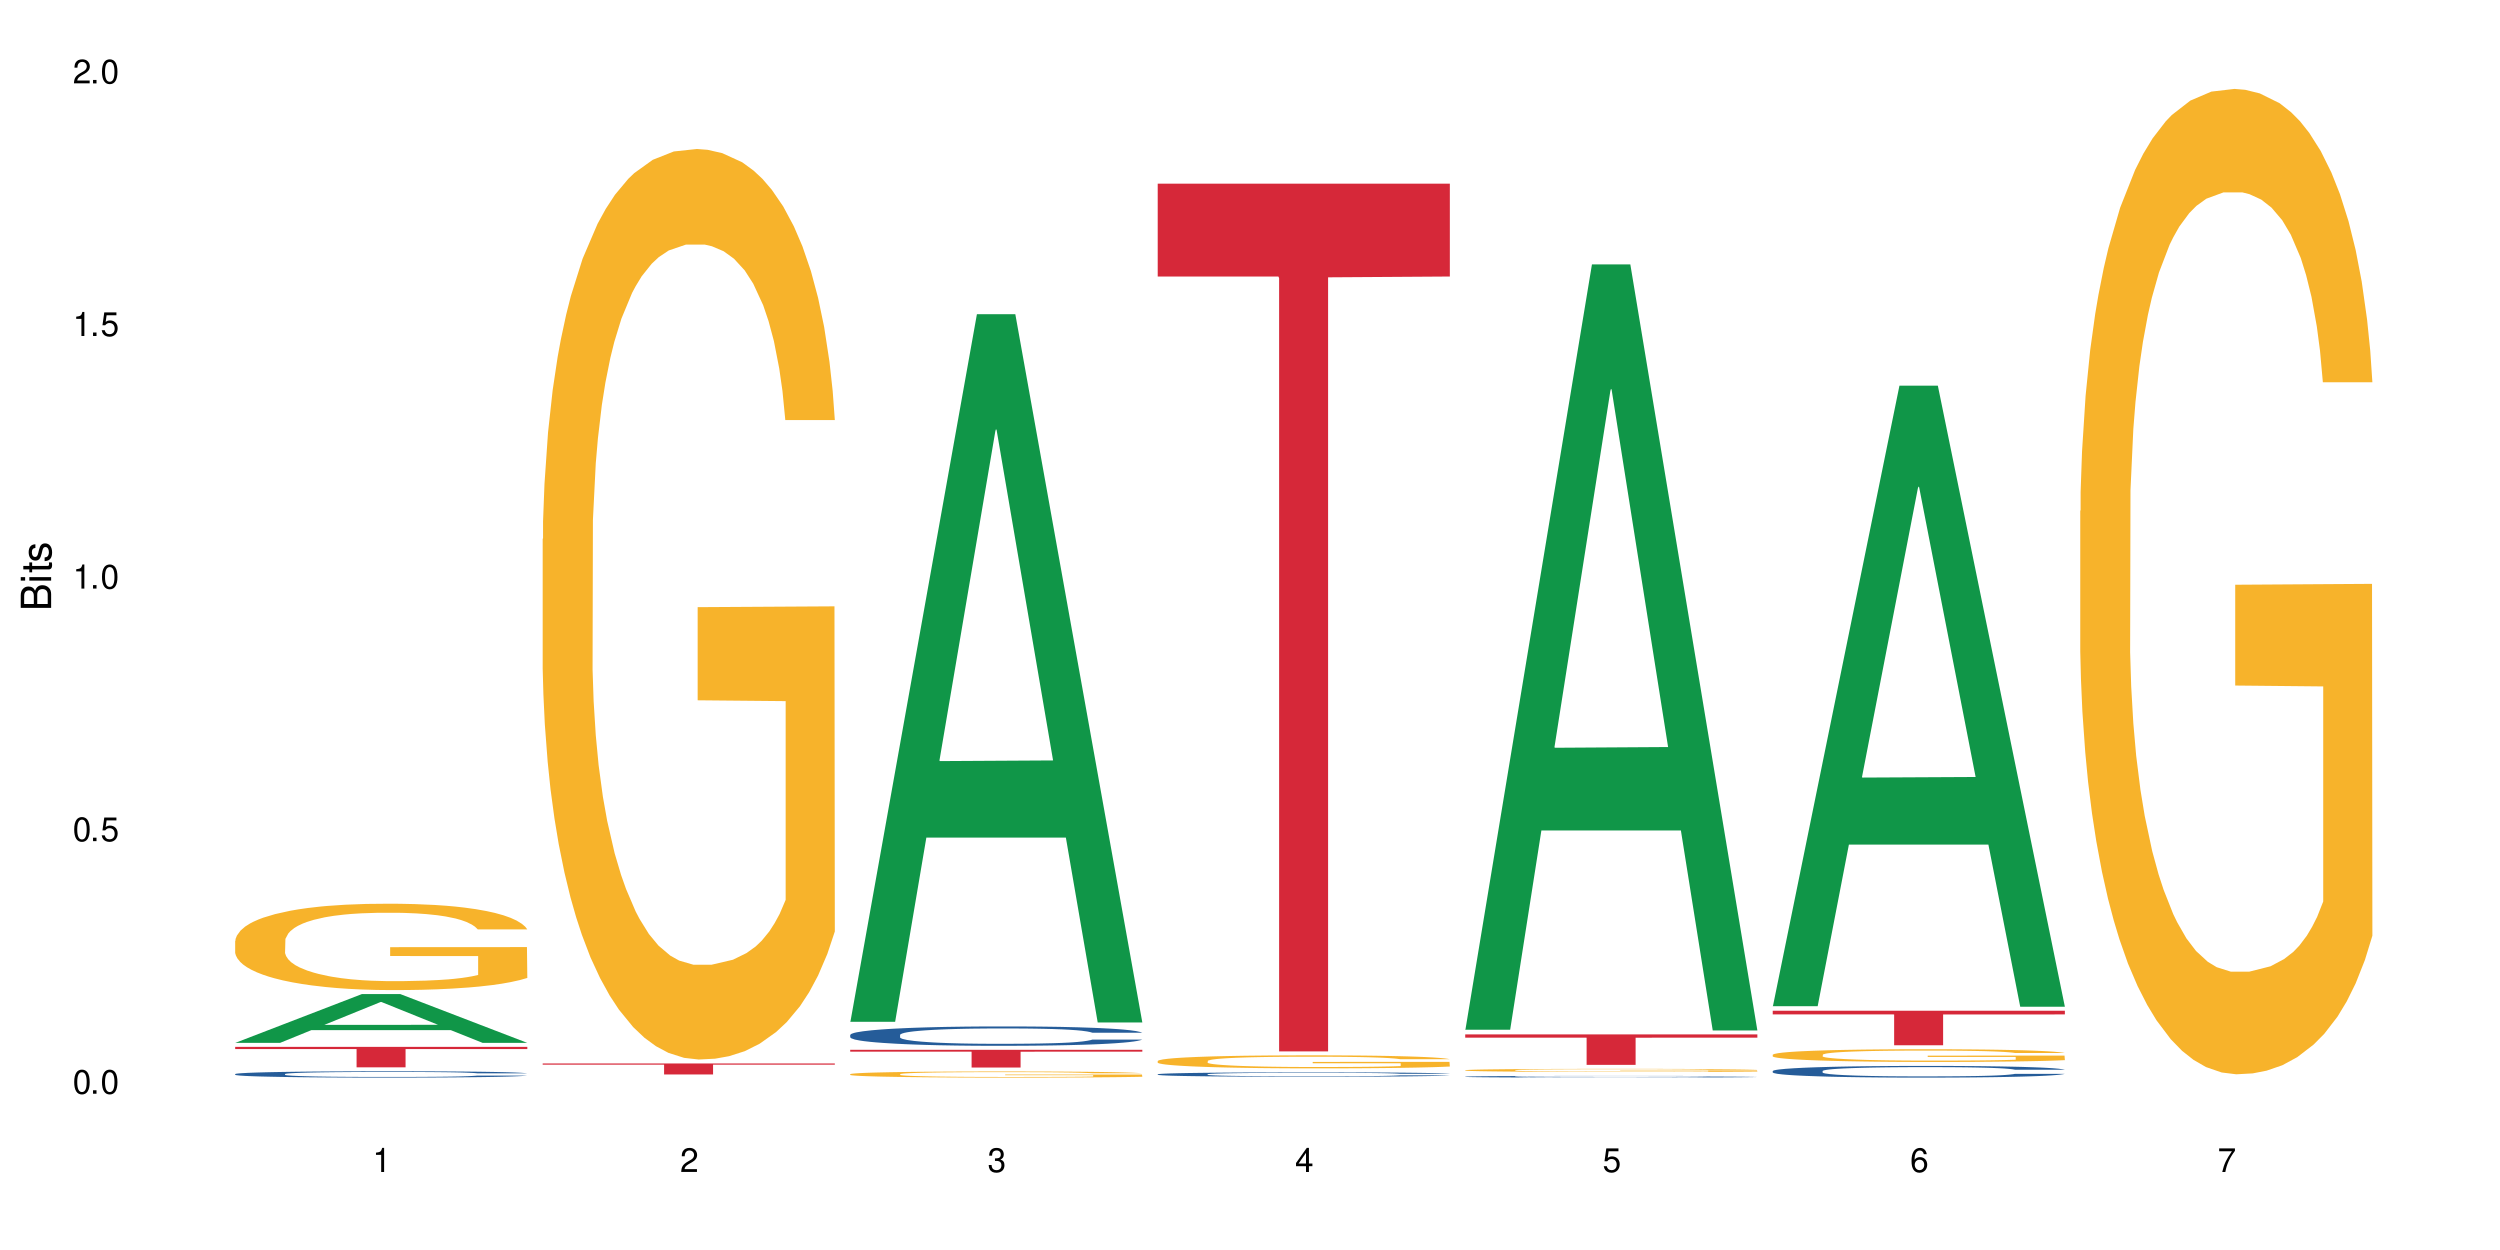
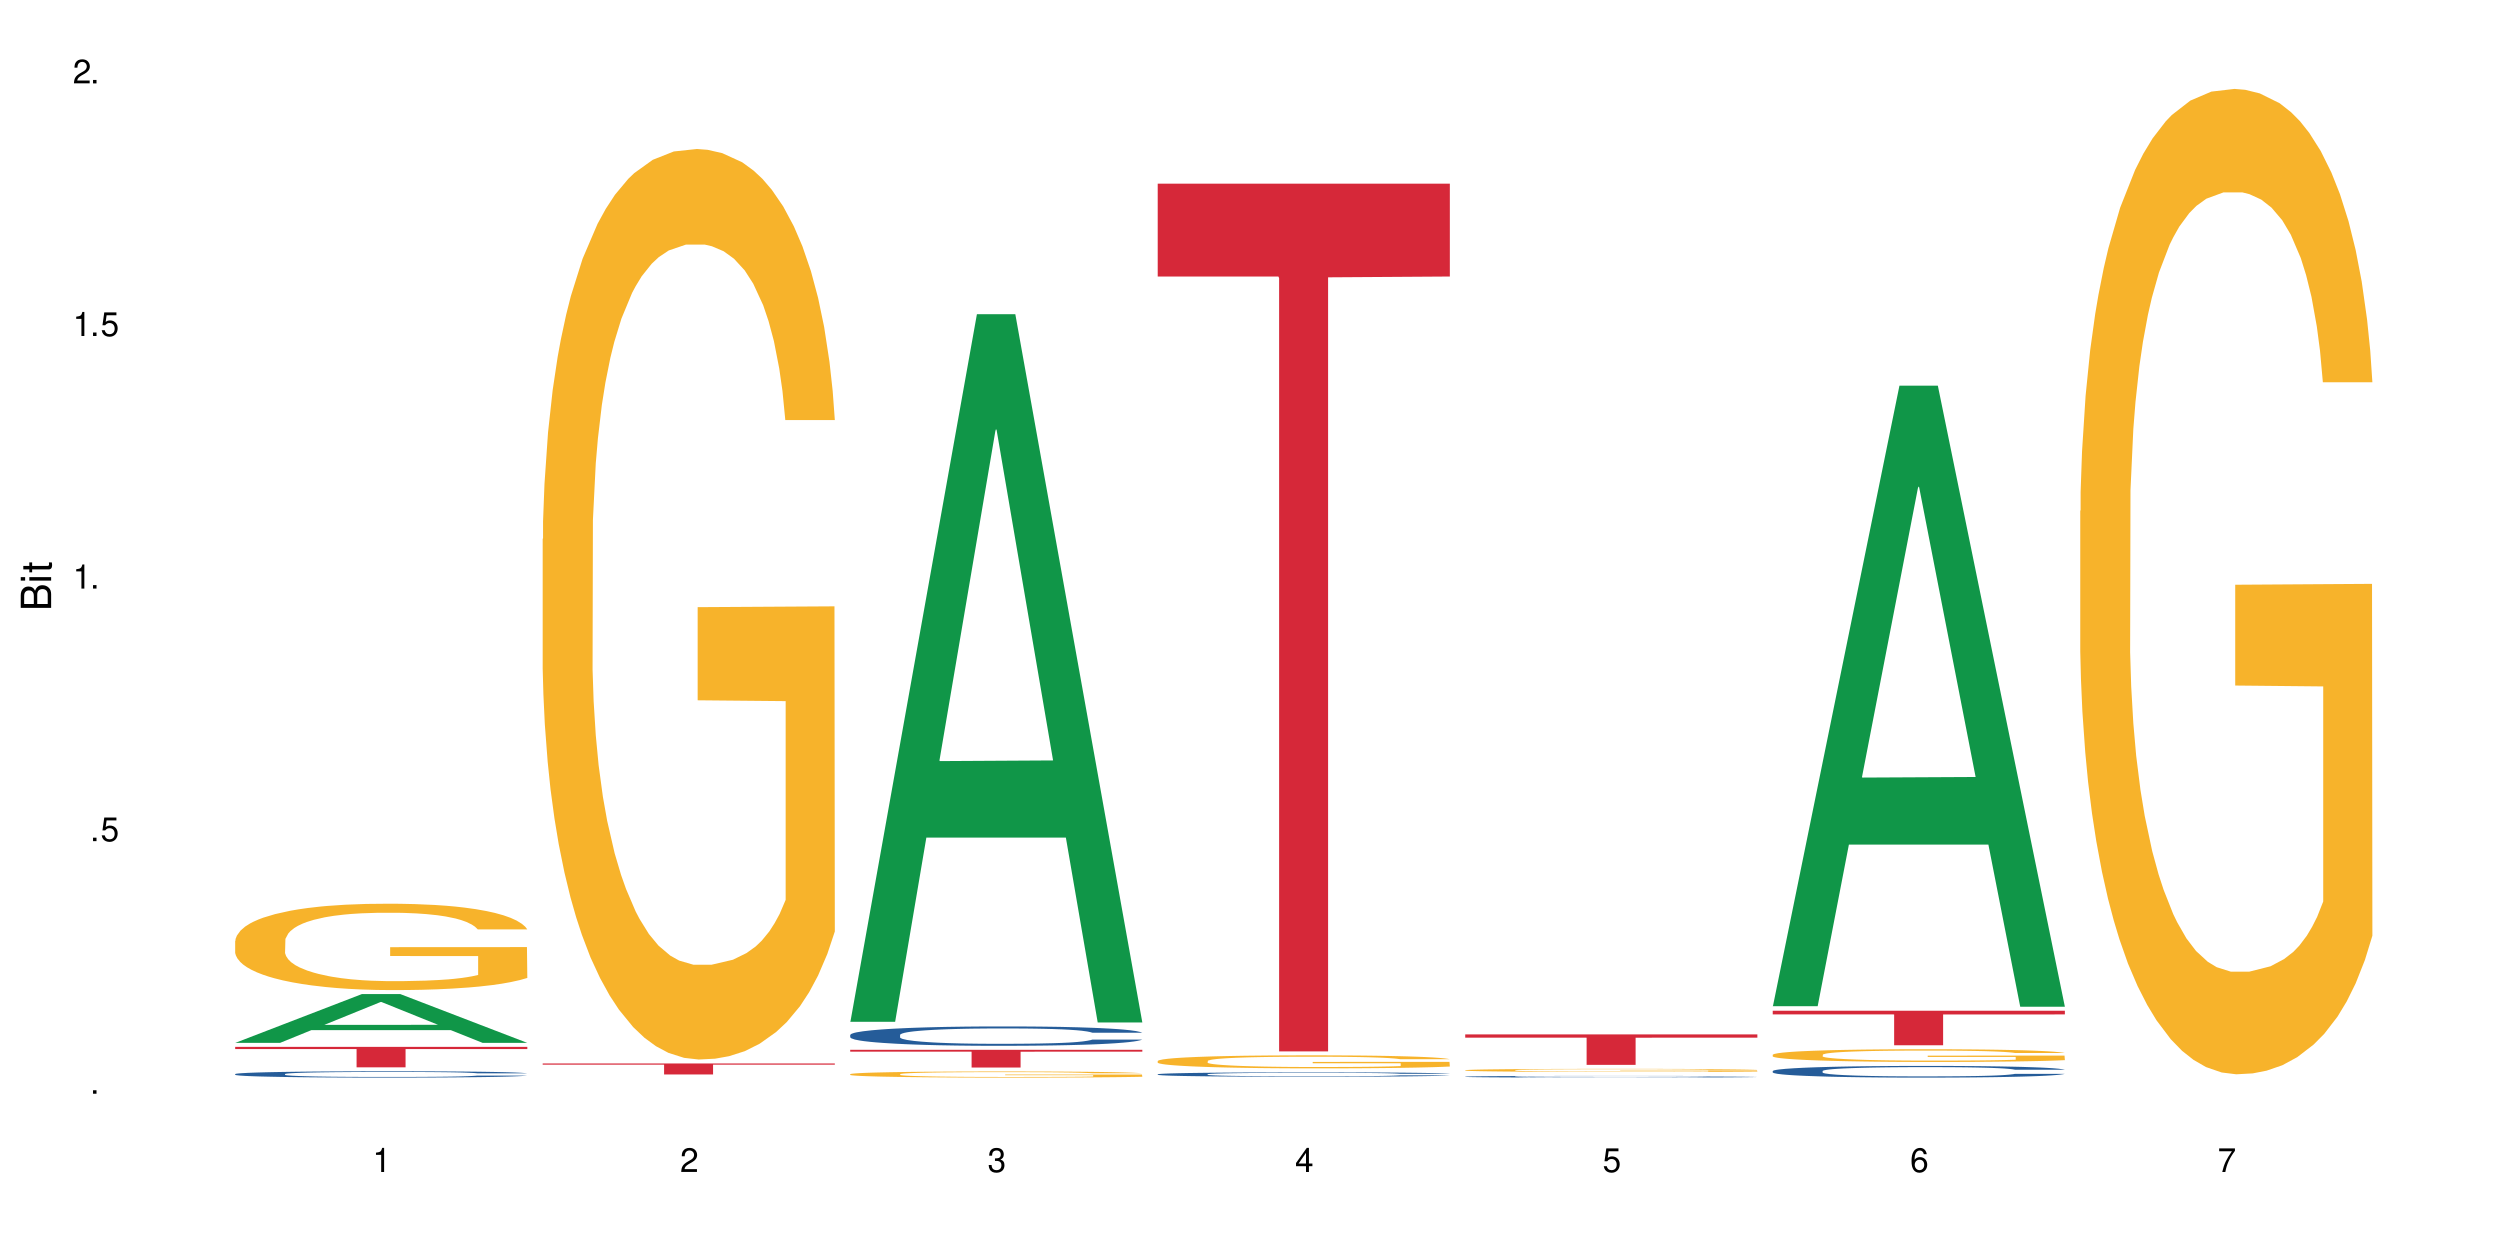
<svg xmlns="http://www.w3.org/2000/svg" xmlns:xlink="http://www.w3.org/1999/xlink" width="720" height="360" viewBox="0 0 720 360">
  <defs>
    <g>
      <g id="glyph-0-0">
</g>
      <g id="glyph-0-1">
-         <path d="M 2.641 -6.938 C 2 -6.938 1.422 -6.656 1.078 -6.172 C 0.641 -5.562 0.406 -4.641 0.406 -3.359 C 0.406 -1.016 1.188 0.219 2.641 0.219 C 4.078 0.219 4.859 -1.016 4.859 -3.297 C 4.859 -4.641 4.656 -5.547 4.203 -6.172 C 3.844 -6.656 3.281 -6.938 2.641 -6.938 Z M 2.641 -6.188 C 3.547 -6.188 4 -5.25 4 -3.375 C 4 -1.406 3.562 -0.484 2.625 -0.484 C 1.734 -0.484 1.281 -1.438 1.281 -3.344 C 1.281 -5.25 1.734 -6.188 2.641 -6.188 Z M 2.641 -6.188 " />
-       </g>
+         </g>
      <g id="glyph-0-2">
        <path d="M 1.828 -1 L 0.828 -1 L 0.828 0 L 1.828 0 Z M 1.828 -1 " />
      </g>
      <g id="glyph-0-3">
        <path d="M 4.562 -6.797 L 1.062 -6.797 L 0.547 -3.094 L 1.328 -3.094 C 1.719 -3.562 2.047 -3.734 2.578 -3.734 C 3.484 -3.734 4.062 -3.109 4.062 -2.094 C 4.062 -1.125 3.484 -0.531 2.578 -0.531 C 1.828 -0.531 1.375 -0.906 1.188 -1.672 L 0.328 -1.672 C 0.453 -1.109 0.547 -0.844 0.75 -0.594 C 1.125 -0.078 1.828 0.219 2.594 0.219 C 3.969 0.219 4.922 -0.781 4.922 -2.219 C 4.922 -3.562 4.031 -4.484 2.719 -4.484 C 2.25 -4.484 1.859 -4.359 1.469 -4.062 L 1.734 -5.969 L 4.562 -5.969 Z M 4.562 -6.797 " />
      </g>
      <g id="glyph-0-4">
        <path d="M 2.484 -4.938 L 2.484 0 L 3.328 0 L 3.328 -6.938 L 2.766 -6.938 C 2.469 -5.875 2.281 -5.734 0.984 -5.562 L 0.984 -4.938 Z M 2.484 -4.938 " />
      </g>
      <g id="glyph-0-5">
        <path d="M 4.859 -0.828 L 1.281 -0.828 C 1.359 -1.406 1.672 -1.781 2.5 -2.281 L 3.469 -2.828 C 4.406 -3.344 4.906 -4.062 4.906 -4.906 C 4.906 -5.484 4.672 -6.031 4.266 -6.406 C 3.859 -6.766 3.375 -6.938 2.719 -6.938 C 1.859 -6.938 1.219 -6.625 0.844 -6.031 C 0.609 -5.672 0.5 -5.234 0.484 -4.531 L 1.328 -4.531 C 1.359 -5.016 1.406 -5.281 1.531 -5.516 C 1.75 -5.938 2.188 -6.203 2.703 -6.203 C 3.469 -6.203 4.031 -5.641 4.031 -4.891 C 4.031 -4.344 3.719 -3.859 3.125 -3.516 L 2.234 -3 C 0.812 -2.172 0.406 -1.531 0.328 -0.016 L 4.859 -0.016 Z M 4.859 -0.828 " />
      </g>
      <g id="glyph-0-6">
        <path d="M 2.125 -3.188 L 2.578 -3.188 C 3.5 -3.188 3.984 -2.766 3.984 -1.922 C 3.984 -1.062 3.469 -0.531 2.594 -0.531 C 1.656 -0.531 1.203 -1 1.156 -2.016 L 0.312 -2.016 C 0.344 -1.453 0.438 -1.094 0.609 -0.781 C 0.953 -0.109 1.625 0.219 2.547 0.219 C 3.953 0.219 4.859 -0.625 4.859 -1.938 C 4.859 -2.828 4.516 -3.297 3.703 -3.594 C 4.344 -3.844 4.656 -4.328 4.656 -5.031 C 4.656 -6.219 3.875 -6.938 2.578 -6.938 C 1.203 -6.938 0.484 -6.172 0.453 -4.703 L 1.297 -4.703 C 1.312 -5.125 1.344 -5.359 1.453 -5.578 C 1.641 -5.969 2.062 -6.203 2.594 -6.203 C 3.344 -6.203 3.797 -5.75 3.797 -5 C 3.797 -4.516 3.609 -4.219 3.25 -4.047 C 3.016 -3.953 2.703 -3.922 2.125 -3.906 Z M 2.125 -3.188 " />
      </g>
      <g id="glyph-0-7">
        <path d="M 3.141 -1.672 L 3.141 0 L 3.984 0 L 3.984 -1.672 L 4.984 -1.672 L 4.984 -2.438 L 3.984 -2.438 L 3.984 -6.938 L 3.359 -6.938 L 0.266 -2.578 L 0.266 -1.672 Z M 3.141 -2.438 L 1 -2.438 L 3.141 -5.5 Z M 3.141 -2.438 " />
      </g>
      <g id="glyph-0-8">
        <path d="M 4.781 -5.125 C 4.609 -6.266 3.891 -6.938 2.844 -6.938 C 2.094 -6.938 1.422 -6.578 1.031 -5.953 C 0.594 -5.266 0.406 -4.422 0.406 -3.172 C 0.406 -2 0.578 -1.25 0.984 -0.641 C 1.359 -0.078 1.953 0.219 2.703 0.219 C 3.984 0.219 4.922 -0.75 4.922 -2.094 C 4.922 -3.375 4.062 -4.281 2.844 -4.281 C 2.172 -4.281 1.641 -4.031 1.281 -3.516 C 1.281 -5.234 1.828 -6.188 2.797 -6.188 C 3.391 -6.188 3.797 -5.797 3.938 -5.125 Z M 2.734 -3.531 C 3.547 -3.531 4.062 -2.953 4.062 -2.031 C 4.062 -1.156 3.484 -0.531 2.703 -0.531 C 1.922 -0.531 1.328 -1.188 1.328 -2.078 C 1.328 -2.938 1.906 -3.531 2.734 -3.531 Z M 2.734 -3.531 " />
      </g>
      <g id="glyph-0-9">
        <path d="M 4.984 -6.797 L 0.438 -6.797 L 0.438 -5.969 L 4.109 -5.969 C 2.5 -3.656 1.828 -2.234 1.328 0 L 2.219 0 C 2.594 -2.172 3.453 -4.047 4.984 -6.094 Z M 4.984 -6.797 " />
      </g>
      <g id="glyph-1-0">
</g>
      <g id="glyph-1-1">
        <path d="M 0 -0.953 L 0 -4.891 C 0 -5.719 -0.234 -6.344 -0.734 -6.797 C -1.188 -7.234 -1.812 -7.469 -2.5 -7.469 C -3.547 -7.469 -4.188 -7 -4.625 -5.875 C -4.984 -6.688 -5.625 -7.094 -6.531 -7.094 C -7.172 -7.094 -7.734 -6.859 -8.141 -6.391 C -8.562 -5.922 -8.75 -5.344 -8.75 -4.5 L -8.75 -0.953 Z M -4.984 -2.062 L -7.766 -2.062 L -7.766 -4.219 C -7.766 -4.844 -7.688 -5.203 -7.453 -5.5 C -7.219 -5.812 -6.859 -5.969 -6.375 -5.969 C -5.891 -5.969 -5.531 -5.812 -5.297 -5.5 C -5.062 -5.203 -4.984 -4.844 -4.984 -4.219 Z M -0.984 -2.062 L -4 -2.062 L -4 -4.781 C -4 -5.766 -3.438 -6.359 -2.484 -6.359 C -1.547 -6.359 -0.984 -5.766 -0.984 -4.781 Z M -0.984 -2.062 " />
      </g>
      <g id="glyph-1-2">
        <path d="M -6.281 -1.797 L -6.281 -0.797 L 0 -0.797 L 0 -1.797 Z M -8.75 -1.797 L -8.75 -0.797 L -7.484 -0.797 L -7.484 -1.797 Z M -8.75 -1.797 " />
      </g>
      <g id="glyph-1-3">
        <path d="M -6.281 -3.047 L -6.281 -2.016 L -8.016 -2.016 L -8.016 -1.016 L -6.281 -1.016 L -6.281 -0.172 L -5.469 -0.172 L -5.469 -1.016 L -0.719 -1.016 C -0.078 -1.016 0.281 -1.453 0.281 -2.234 C 0.281 -2.5 0.25 -2.719 0.188 -3.047 L -0.641 -3.047 C -0.609 -2.906 -0.594 -2.766 -0.594 -2.562 C -0.594 -2.141 -0.719 -2.016 -1.156 -2.016 L -5.469 -2.016 L -5.469 -3.047 Z M -6.281 -3.047 " />
      </g>
      <g id="glyph-1-4">
-         <path d="M -4.531 -5.25 C -5.766 -5.25 -6.469 -4.422 -6.469 -2.969 C -6.469 -1.516 -5.719 -0.562 -4.547 -0.562 C -3.562 -0.562 -3.094 -1.062 -2.734 -2.562 L -2.516 -3.484 C -2.344 -4.188 -2.094 -4.469 -1.641 -4.469 C -1.047 -4.469 -0.641 -3.875 -0.641 -3 C -0.641 -2.453 -0.797 -2 -1.062 -1.75 C -1.25 -1.594 -1.422 -1.531 -1.875 -1.469 L -1.875 -0.406 C -0.422 -0.453 0.281 -1.266 0.281 -2.922 C 0.281 -4.5 -0.5 -5.516 -1.719 -5.516 C -2.656 -5.516 -3.172 -4.984 -3.469 -3.734 L -3.703 -2.766 C -3.891 -1.953 -4.156 -1.609 -4.594 -1.609 C -5.188 -1.609 -5.547 -2.125 -5.547 -2.938 C -5.547 -3.75 -5.203 -4.172 -4.531 -4.203 Z M -4.531 -5.25 " />
-       </g>
+         </g>
    </g>
  </defs>
  <rect x="-72" y="-36" width="864" height="432" fill="rgb(100%, 100%, 100%)" fill-opacity="1" />
  <path fill-rule="nonzero" fill="rgb(6.275%, 58.824%, 28.235%)" fill-opacity="1" d="M 67.73 300.34 L 67.82 300.324 L 104.227 286.293 L 115.281 286.293 L 151.867 300.352 L 139.012 300.352 L 129.844 296.684 L 89.664 296.684 L 80.676 300.34 L 67.73 300.34 L 93.527 295.164 L 126.156 295.148 L 109.887 288.59 L 109.707 288.574 L 109.527 288.613 L 93.438 295.148 L 93.527 295.164 Z M 67.73 300.34 " />
  <path fill-rule="nonzero" fill="rgb(14.51%, 36.078%, 60%)" fill-opacity="1" d="M 67.73 309.32 L 67.832 309.32 L 67.832 309.281 L 68.141 309.215 L 68.859 309.137 L 69.578 309.082 L 71.426 308.98 L 73.988 308.887 L 76.656 308.812 L 78.605 308.77 L 80.352 308.738 L 84.352 308.676 L 86.918 308.645 L 89.688 308.613 L 93.074 308.586 L 95.535 308.57 L 101.078 308.543 L 105.18 308.531 L 108.363 308.527 L 115.238 308.527 L 119.34 308.535 L 122.316 308.543 L 125.598 308.555 L 128.371 308.57 L 133.191 308.605 L 137.5 308.652 L 139.449 308.68 L 142.527 308.73 L 144.891 308.781 L 146.531 308.824 L 148.379 308.887 L 150.02 308.961 L 151.25 309.047 L 151.867 309.121 L 137.5 309.121 L 136.785 309.051 L 135.961 309 L 134.422 308.934 L 132.883 308.883 L 130.73 308.836 L 128.781 308.805 L 126.113 308.773 L 123.754 308.754 L 121.289 308.738 L 118.93 308.727 L 114.414 308.719 L 107.234 308.719 L 103.23 308.734 L 101.078 308.746 L 98 308.77 L 95.844 308.789 L 93.281 308.824 L 91.535 308.852 L 89.379 308.895 L 87.84 308.934 L 86.098 308.988 L 85.07 309.031 L 84.148 309.078 L 83.328 309.133 L 82.711 309.191 L 82.301 309.254 L 82.094 309.312 L 82.094 309.57 L 82.301 309.633 L 82.812 309.703 L 84.148 309.805 L 86.098 309.891 L 88.355 309.961 L 90.508 310.012 L 91.742 310.035 L 93.383 310.062 L 95.945 310.098 L 99.641 310.129 L 101.797 310.141 L 105.078 310.156 L 108.465 310.164 L 112.98 310.164 L 116.98 310.156 L 119.648 310.148 L 122.418 310.133 L 126.215 310.105 L 128.574 310.078 L 130.629 310.047 L 132.168 310.016 L 133.191 309.988 L 134.73 309.938 L 135.961 309.879 L 136.887 309.82 L 137.5 309.766 L 151.867 309.766 L 151.25 309.832 L 150.328 309.898 L 149.402 309.945 L 147.969 310.004 L 146.324 310.055 L 143.965 310.113 L 142.016 310.152 L 139.449 310.195 L 137.09 310.227 L 134.527 310.254 L 130.73 310.289 L 128.266 310.305 L 125.598 310.32 L 122.418 310.332 L 118.418 310.344 L 114.109 310.352 L 110.105 310.352 L 105.797 310.348 L 102.617 310.344 L 98.41 310.328 L 93.176 310.297 L 89.379 310.266 L 86.406 310.234 L 83.84 310.199 L 80.969 310.156 L 77.273 310.082 L 75.016 310.027 L 73.477 309.98 L 71.734 309.914 L 70.5 309.855 L 69.066 309.762 L 68.039 309.645 L 67.73 309.551 Z M 67.73 309.32 " />
  <path fill-rule="nonzero" fill="rgb(96.863%, 70.196%, 16.863%)" fill-opacity="1" d="M 67.73 270.922 L 67.832 270.898 L 67.832 270.445 L 68.242 269.422 L 69.27 268.016 L 70.605 266.855 L 72.039 265.945 L 72.965 265.469 L 74.504 264.785 L 75.836 264.285 L 79.223 263.266 L 83.531 262.309 L 85.891 261.902 L 88.559 261.516 L 92.355 261.082 L 94.102 260.922 L 99.438 260.559 L 105.488 260.332 L 112.16 260.266 L 115.238 260.289 L 119.441 260.379 L 125.188 260.629 L 128.473 260.855 L 131.039 261.082 L 133.707 261.379 L 136.988 261.832 L 140.066 262.379 L 142.527 262.922 L 144.992 263.605 L 147.043 264.332 L 148.789 265.129 L 150.328 266.082 L 151.25 266.879 L 151.867 267.672 L 137.605 267.672 L 136.785 266.879 L 135.859 266.266 L 134.32 265.516 L 132.781 264.969 L 131.242 264.535 L 128.371 263.945 L 125.906 263.582 L 122.828 263.266 L 119.855 263.059 L 116.469 262.922 L 114.414 262.879 L 108.977 262.879 L 104.055 263.039 L 101.18 263.219 L 99.129 263.402 L 96.254 263.742 L 94.512 264.016 L 93.484 264.195 L 90.406 264.902 L 88.355 265.535 L 87.227 265.969 L 85.789 266.648 L 84.762 267.266 L 83.633 268.172 L 83.02 268.855 L 82.199 270.398 L 82.094 274.492 L 82.402 275.355 L 83.02 276.285 L 83.84 277.105 L 85.07 277.969 L 86.301 278.625 L 88.457 279.512 L 90.305 280.102 L 91.742 280.488 L 94.512 281.102 L 95.641 281.309 L 98.309 281.715 L 101.078 282.035 L 104.465 282.309 L 107.027 282.445 L 111.133 282.559 L 116.363 282.559 L 122.52 282.422 L 126.422 282.238 L 129.09 282.059 L 130.832 281.898 L 132.988 281.648 L 134.527 281.422 L 135.961 281.172 L 137.707 280.785 L 137.707 275.355 L 112.363 275.332 L 112.363 272.785 L 151.762 272.762 L 151.867 281.648 L 149.711 282.262 L 147.043 282.852 L 144.48 283.309 L 141.812 283.695 L 138.016 284.125 L 134.938 284.398 L 130.215 284.715 L 125.906 284.922 L 121.395 285.059 L 117.391 285.125 L 112.672 285.148 L 108.465 285.102 L 103.949 284.965 L 100.359 284.785 L 97.074 284.559 L 93.793 284.262 L 89.688 283.785 L 87.02 283.398 L 84.25 282.922 L 81.48 282.352 L 79.016 281.738 L 77.375 281.262 L 75.734 280.715 L 73.988 280.035 L 72.348 279.262 L 71.117 278.559 L 69.988 277.762 L 69.168 277.012 L 68.348 275.988 L 67.938 275.172 L 67.73 274.469 Z M 67.73 270.922 " />
  <path fill-rule="nonzero" fill="rgb(83.922%, 15.686%, 22.353%)" fill-opacity="1" d="M 67.73 301.496 L 151.867 301.496 L 151.867 302.125 L 116.801 302.133 L 116.801 307.383 L 102.695 307.383 L 102.695 302.137 L 102.488 302.125 L 67.73 302.125 Z M 67.73 301.496 " />
  <path fill-rule="nonzero" fill="rgb(96.863%, 70.196%, 16.863%)" fill-opacity="1" d="M 156.293 155.227 L 156.398 154.984 L 156.398 150.195 L 156.809 139.418 L 157.832 124.57 L 159.168 112.359 L 160.605 102.777 L 161.527 97.75 L 163.066 90.566 L 164.398 85.297 L 167.785 74.52 L 172.094 64.461 L 174.457 60.152 L 177.121 56.078 L 180.918 51.531 L 182.664 49.852 L 188 46.023 L 194.051 43.625 L 200.723 42.91 L 203.801 43.148 L 208.008 44.105 L 213.754 46.738 L 217.035 49.137 L 219.602 51.531 L 222.27 54.645 L 225.551 59.434 L 228.629 65.18 L 231.094 70.926 L 233.555 78.113 L 235.605 85.777 L 237.352 94.156 L 238.891 104.215 L 239.812 112.598 L 240.43 120.98 L 226.168 120.98 L 225.348 112.598 L 224.422 106.133 L 222.883 98.23 L 221.344 92.48 L 219.805 87.93 L 216.934 81.703 L 214.473 77.871 L 211.395 74.52 L 208.418 72.363 L 205.031 70.926 L 202.98 70.449 L 197.543 70.449 L 192.617 72.125 L 189.742 74.039 L 187.691 75.957 L 184.816 79.551 L 183.074 82.422 L 182.047 84.34 L 178.969 91.762 L 176.918 98.469 L 175.789 103.02 L 174.352 110.203 L 173.328 116.668 L 172.199 126.25 L 171.582 133.434 L 170.762 149.719 L 170.66 192.824 L 170.965 201.926 L 171.582 211.742 L 172.402 220.363 L 173.633 229.465 L 174.867 236.41 L 177.02 245.75 L 178.867 251.977 L 180.305 256.047 L 183.074 262.516 L 184.203 264.668 L 186.871 268.98 L 189.641 272.332 L 193.027 275.207 L 195.59 276.645 L 199.695 277.84 L 204.93 277.84 L 211.086 276.402 L 214.984 274.488 L 217.652 272.57 L 219.395 270.895 L 221.551 268.262 L 223.09 265.867 L 224.527 263.23 L 226.27 259.16 L 226.27 201.926 L 200.926 201.684 L 200.926 174.863 L 240.328 174.625 L 240.43 268.262 L 238.273 274.727 L 235.605 280.953 L 233.043 285.742 L 230.375 289.816 L 226.578 294.363 L 223.5 297.238 L 218.781 300.59 L 214.473 302.746 L 209.957 304.184 L 205.953 304.902 L 201.234 305.141 L 197.027 304.664 L 192.512 303.227 L 188.922 301.309 L 185.641 298.914 L 182.355 295.801 L 178.25 290.773 L 175.582 286.703 L 172.812 281.672 L 170.043 275.684 L 167.582 269.219 L 165.938 264.191 L 164.297 258.441 L 162.555 251.258 L 160.91 243.117 L 159.68 235.691 L 158.551 227.309 L 157.73 219.406 L 156.91 208.629 L 156.5 200.008 L 156.293 192.586 Z M 156.293 155.227 " />
  <path fill-rule="nonzero" fill="rgb(83.922%, 15.686%, 22.353%)" fill-opacity="1" d="M 156.293 306.285 L 240.43 306.285 L 240.43 306.625 L 205.363 306.629 L 205.363 309.453 L 191.258 309.453 L 191.258 306.629 L 191.051 306.625 L 156.293 306.625 Z M 156.293 306.285 " />
  <path fill-rule="nonzero" fill="rgb(6.275%, 58.824%, 28.235%)" fill-opacity="1" d="M 244.859 294.281 L 244.949 294.09 L 281.352 90.48 L 292.41 90.48 L 328.992 294.473 L 316.141 294.473 L 306.969 241.223 L 266.789 241.223 L 257.801 294.281 L 244.859 294.281 L 270.656 219.195 L 303.285 219.004 L 287.016 123.809 L 286.836 123.617 L 286.656 124.191 L 270.566 219.004 L 270.656 219.195 Z M 244.859 294.281 " />
  <path fill-rule="nonzero" fill="rgb(14.51%, 36.078%, 60%)" fill-opacity="1" d="M 244.859 298.043 L 244.961 298.039 L 244.961 297.914 L 245.27 297.723 L 245.988 297.477 L 246.703 297.309 L 248.551 297.008 L 251.117 296.715 L 253.785 296.492 L 255.734 296.359 L 257.477 296.258 L 261.48 296.07 L 264.043 295.973 L 266.816 295.887 L 270.199 295.797 L 272.664 295.746 L 278.203 295.664 L 282.309 295.629 L 285.488 295.613 L 292.363 295.613 L 296.469 295.637 L 299.441 295.66 L 302.727 295.703 L 305.496 295.746 L 310.32 295.859 L 314.629 296.004 L 316.578 296.086 L 319.656 296.242 L 322.016 296.395 L 323.656 296.527 L 325.504 296.715 L 327.145 296.945 L 328.379 297.207 L 328.992 297.426 L 314.629 297.426 L 313.91 297.223 L 313.09 297.062 L 311.551 296.855 L 310.012 296.707 L 307.855 296.559 L 305.906 296.461 L 303.238 296.363 L 300.879 296.305 L 298.418 296.258 L 296.059 296.227 L 291.543 296.195 L 286.309 296.195 L 284.359 296.207 L 280.359 296.246 L 278.203 296.281 L 275.125 296.355 L 272.973 296.422 L 270.406 296.523 L 268.66 296.609 L 266.508 296.742 L 264.969 296.859 L 263.223 297.027 L 262.199 297.156 L 261.273 297.297 L 260.453 297.465 L 259.84 297.645 L 259.426 297.832 L 259.223 298.016 L 259.223 298.809 L 259.426 298.992 L 259.941 299.207 L 261.273 299.516 L 263.223 299.785 L 265.48 300 L 267.637 300.152 L 268.867 300.227 L 270.508 300.309 L 273.074 300.41 L 276.77 300.512 L 278.922 300.551 L 282.207 300.594 L 285.59 300.613 L 290.105 300.613 L 294.109 300.594 L 296.773 300.566 L 299.547 300.527 L 303.344 300.441 L 305.703 300.359 L 307.754 300.262 L 309.293 300.164 L 310.32 300.082 L 311.859 299.926 L 313.09 299.75 L 314.012 299.574 L 314.629 299.398 L 328.992 299.398 L 328.379 299.602 L 327.453 299.801 L 326.531 299.949 L 325.094 300.129 L 323.453 300.285 L 321.094 300.465 L 319.145 300.582 L 316.578 300.711 L 314.219 300.809 L 311.652 300.895 L 307.855 300.996 L 305.395 301.047 L 302.727 301.094 L 299.547 301.133 L 295.543 301.168 L 291.234 301.188 L 287.234 301.195 L 282.926 301.184 L 279.742 301.164 L 275.535 301.117 L 270.305 301.027 L 266.508 300.93 L 263.531 300.832 L 260.965 300.73 L 258.094 300.594 L 254.398 300.367 L 252.145 300.195 L 250.605 300.051 L 248.859 299.852 L 247.629 299.676 L 246.191 299.391 L 245.164 299.027 L 244.859 298.746 Z M 244.859 298.043 " />
  <path fill-rule="nonzero" fill="rgb(96.863%, 70.196%, 16.863%)" fill-opacity="1" d="M 244.859 309.344 L 244.961 309.34 L 244.961 309.309 L 245.371 309.234 L 246.398 309.137 L 247.73 309.055 L 249.168 308.988 L 250.09 308.953 L 251.629 308.906 L 252.965 308.871 L 256.348 308.797 L 260.66 308.73 L 263.02 308.699 L 265.688 308.672 L 269.484 308.645 L 271.227 308.633 L 276.562 308.605 L 282.617 308.59 L 289.285 308.586 L 292.363 308.586 L 296.57 308.594 L 302.316 308.609 L 305.598 308.625 L 308.164 308.645 L 310.832 308.664 L 314.117 308.695 L 317.195 308.734 L 319.656 308.773 L 322.117 308.82 L 324.172 308.875 L 325.914 308.93 L 327.453 309 L 328.379 309.055 L 328.992 309.109 L 314.73 309.109 L 313.91 309.055 L 312.988 309.012 L 311.449 308.957 L 309.91 308.918 L 308.371 308.887 L 305.496 308.848 L 303.035 308.82 L 299.957 308.797 L 296.98 308.785 L 293.594 308.773 L 291.543 308.77 L 286.105 308.77 L 281.18 308.781 L 278.309 308.793 L 276.254 308.809 L 273.383 308.832 L 271.637 308.852 L 270.613 308.863 L 267.535 308.914 L 265.48 308.961 L 264.352 308.988 L 262.918 309.039 L 261.891 309.082 L 260.762 309.148 L 260.145 309.195 L 259.324 309.305 L 259.223 309.594 L 259.531 309.656 L 260.145 309.723 L 260.965 309.781 L 262.199 309.844 L 263.43 309.891 L 265.582 309.953 L 267.43 309.996 L 268.867 310.023 L 271.637 310.066 L 272.766 310.078 L 275.434 310.109 L 278.203 310.133 L 281.59 310.152 L 284.156 310.16 L 288.258 310.168 L 293.492 310.168 L 299.648 310.16 L 303.547 310.145 L 306.215 310.133 L 307.961 310.121 L 310.113 310.105 L 311.652 310.09 L 313.09 310.07 L 314.832 310.043 L 314.832 309.656 L 289.492 309.656 L 289.492 309.473 L 328.891 309.473 L 328.992 310.105 L 326.84 310.148 L 324.172 310.191 L 321.605 310.223 L 318.938 310.25 L 315.141 310.281 L 312.062 310.301 L 307.344 310.32 L 303.035 310.336 L 298.52 310.348 L 294.52 310.352 L 289.797 310.352 L 285.59 310.348 L 281.078 310.34 L 277.484 310.328 L 274.203 310.312 L 270.918 310.289 L 266.816 310.258 L 264.148 310.227 L 261.379 310.195 L 258.605 310.152 L 256.145 310.109 L 254.504 310.078 L 252.859 310.039 L 251.117 309.988 L 249.477 309.934 L 248.242 309.883 L 247.113 309.828 L 246.293 309.773 L 245.473 309.703 L 245.062 309.645 L 244.859 309.594 Z M 244.859 309.344 " />
  <path fill-rule="nonzero" fill="rgb(83.922%, 15.686%, 22.353%)" fill-opacity="1" d="M 244.859 302.34 L 328.992 302.34 L 328.992 302.883 L 293.93 302.891 L 293.93 307.441 L 279.82 307.441 L 279.82 302.895 L 279.617 302.883 L 244.859 302.883 Z M 244.859 302.34 " />
  <path fill-rule="nonzero" fill="rgb(14.51%, 36.078%, 60%)" fill-opacity="1" d="M 333.422 309.387 L 333.523 309.387 L 333.523 309.355 L 333.832 309.312 L 334.551 309.258 L 335.27 309.219 L 337.113 309.148 L 339.68 309.082 L 342.348 309.031 L 344.297 309.004 L 346.043 308.98 L 350.043 308.938 L 352.609 308.914 L 355.379 308.895 L 358.766 308.875 L 361.227 308.863 L 366.766 308.844 L 370.871 308.836 L 374.051 308.832 L 380.926 308.832 L 385.031 308.836 L 388.008 308.844 L 391.289 308.852 L 394.059 308.863 L 398.883 308.887 L 403.191 308.922 L 405.141 308.941 L 408.219 308.977 L 410.578 309.012 L 412.223 309.039 L 414.066 309.082 L 415.711 309.137 L 416.941 309.195 L 417.555 309.246 L 403.191 309.246 L 402.473 309.199 L 401.652 309.164 L 400.113 309.117 L 398.574 309.082 L 396.422 309.047 L 394.469 309.027 L 391.805 309.004 L 389.441 308.988 L 386.98 308.98 L 384.621 308.973 L 380.105 308.965 L 374.875 308.965 L 372.922 308.969 L 368.922 308.977 L 366.766 308.984 L 363.688 309 L 361.535 309.016 L 358.969 309.039 L 357.227 309.059 L 355.07 309.09 L 353.531 309.117 L 351.789 309.156 L 350.762 309.184 L 349.836 309.215 L 349.016 309.254 L 348.402 309.297 L 347.992 309.34 L 347.785 309.379 L 347.785 309.562 L 347.992 309.602 L 348.504 309.652 L 349.836 309.723 L 351.789 309.785 L 354.043 309.832 L 356.199 309.867 L 357.43 309.883 L 359.07 309.902 L 361.637 309.926 L 365.332 309.949 L 367.484 309.957 L 370.77 309.969 L 374.156 309.973 L 378.668 309.973 L 382.672 309.969 L 385.34 309.961 L 388.109 309.953 L 391.906 309.934 L 394.266 309.914 L 396.316 309.891 L 397.855 309.871 L 398.883 309.852 L 400.422 309.816 L 401.652 309.777 L 402.578 309.734 L 403.191 309.695 L 417.555 309.695 L 416.941 309.742 L 416.016 309.789 L 415.094 309.82 L 413.656 309.863 L 412.016 309.898 L 409.656 309.938 L 407.707 309.965 L 405.141 309.996 L 402.781 310.016 L 400.215 310.035 L 396.422 310.059 L 393.957 310.07 L 391.289 310.082 L 388.109 310.09 L 384.109 310.098 L 379.797 310.105 L 375.797 310.105 L 371.488 310.102 L 368.305 310.098 L 364.102 310.086 L 358.867 310.066 L 355.07 310.043 L 352.094 310.023 L 349.531 310 L 346.656 309.969 L 342.965 309.918 L 340.707 309.879 L 339.168 309.844 L 337.422 309.801 L 336.191 309.758 L 334.754 309.691 L 333.73 309.609 L 333.422 309.547 Z M 333.422 309.387 " />
  <path fill-rule="nonzero" fill="rgb(96.863%, 70.196%, 16.863%)" fill-opacity="1" d="M 333.422 305.547 L 333.523 305.543 L 333.523 305.473 L 333.934 305.32 L 334.961 305.105 L 336.293 304.934 L 337.73 304.797 L 338.652 304.723 L 340.191 304.621 L 341.527 304.547 L 344.914 304.391 L 349.223 304.246 L 351.582 304.188 L 354.25 304.129 L 358.047 304.062 L 359.789 304.039 L 365.125 303.984 L 371.18 303.949 L 377.848 303.938 L 380.926 303.941 L 385.133 303.957 L 390.879 303.992 L 394.164 304.027 L 396.727 304.062 L 399.395 304.105 L 402.68 304.176 L 405.758 304.258 L 408.219 304.34 L 410.684 304.441 L 412.734 304.551 L 414.477 304.672 L 416.016 304.816 L 416.941 304.938 L 417.555 305.055 L 403.293 305.055 L 402.473 304.938 L 401.551 304.844 L 400.012 304.73 L 398.473 304.648 L 396.934 304.582 L 394.059 304.492 L 391.598 304.438 L 388.52 304.391 L 385.543 304.359 L 382.156 304.34 L 380.105 304.332 L 374.668 304.332 L 369.742 304.355 L 366.871 304.383 L 364.816 304.41 L 361.945 304.465 L 360.199 304.504 L 359.176 304.531 L 356.098 304.637 L 354.043 304.734 L 352.914 304.801 L 351.48 304.902 L 350.453 304.992 L 349.324 305.133 L 348.711 305.234 L 347.887 305.465 L 347.785 306.082 L 348.094 306.215 L 348.711 306.355 L 349.531 306.477 L 350.762 306.605 L 351.992 306.707 L 354.148 306.84 L 355.992 306.93 L 357.43 306.988 L 360.199 307.078 L 361.328 307.109 L 363.996 307.172 L 366.766 307.219 L 370.152 307.262 L 372.719 307.281 L 376.824 307.297 L 382.055 307.297 L 388.211 307.277 L 392.109 307.25 L 394.777 307.223 L 396.523 307.199 L 398.676 307.16 L 400.215 307.129 L 401.652 307.09 L 403.398 307.031 L 403.398 306.215 L 378.055 306.211 L 378.055 305.828 L 417.453 305.824 L 417.555 307.16 L 415.402 307.254 L 412.734 307.344 L 410.168 307.41 L 407.5 307.469 L 403.703 307.535 L 400.625 307.578 L 395.906 307.625 L 391.598 307.656 L 387.082 307.676 L 383.082 307.688 L 378.363 307.688 L 374.156 307.684 L 369.641 307.66 L 366.051 307.633 L 362.766 307.602 L 359.484 307.555 L 355.379 307.484 L 352.711 307.426 L 349.941 307.355 L 347.172 307.27 L 344.707 307.176 L 343.066 307.105 L 341.426 307.02 L 339.68 306.918 L 338.039 306.801 L 336.809 306.695 L 335.68 306.578 L 334.859 306.465 L 334.035 306.309 L 333.625 306.188 L 333.422 306.078 Z M 333.422 305.547 " />
  <path fill-rule="nonzero" fill="rgb(83.922%, 15.686%, 22.353%)" fill-opacity="1" d="M 333.422 52.887 L 417.555 52.887 L 417.555 79.637 L 382.492 79.871 L 382.492 302.797 L 368.383 302.797 L 368.383 80.105 L 368.18 79.637 L 333.422 79.637 Z M 333.422 52.887 " />
-   <path fill-rule="nonzero" fill="rgb(6.275%, 58.824%, 28.235%)" fill-opacity="1" d="M 421.984 296.559 L 422.074 296.352 L 458.48 76.148 L 469.535 76.148 L 506.121 296.766 L 493.266 296.766 L 484.098 239.18 L 443.918 239.18 L 434.93 296.559 L 421.984 296.559 L 447.781 215.355 L 480.41 215.148 L 464.141 112.195 L 463.961 111.988 L 463.781 112.609 L 447.691 215.148 L 447.781 215.355 Z M 421.984 296.559 " />
  <path fill-rule="nonzero" fill="rgb(14.51%, 36.078%, 60%)" fill-opacity="1" d="M 421.984 310.074 L 422.086 310.074 L 422.086 310.062 L 422.395 310.047 L 423.113 310.027 L 423.832 310.012 L 425.68 309.984 L 428.242 309.957 L 430.91 309.938 L 432.859 309.926 L 434.605 309.918 L 438.605 309.902 L 441.172 309.895 L 443.941 309.887 L 447.328 309.879 L 449.789 309.875 L 455.332 309.867 L 459.434 309.863 L 473.594 309.863 L 476.57 309.867 L 479.852 309.871 L 482.625 309.875 L 487.445 309.883 L 491.754 309.895 L 493.703 309.902 L 496.781 309.918 L 499.145 309.93 L 500.785 309.941 L 502.633 309.957 L 504.273 309.98 L 505.504 310 L 506.121 310.02 L 491.754 310.02 L 491.035 310.004 L 490.215 309.988 L 488.676 309.969 L 487.137 309.957 L 484.984 309.945 L 483.035 309.938 L 480.367 309.926 L 478.008 309.922 L 475.543 309.918 L 473.184 309.914 L 461.488 309.914 L 457.484 309.918 L 455.332 309.922 L 452.254 309.926 L 450.098 309.934 L 447.531 309.941 L 445.789 309.949 L 443.633 309.961 L 442.094 309.973 L 440.352 309.984 L 439.324 309.996 L 438.402 310.008 L 437.582 310.023 L 436.965 310.039 L 436.555 310.059 L 436.348 310.074 L 436.348 310.145 L 436.555 310.16 L 437.066 310.176 L 438.402 310.203 L 440.352 310.23 L 442.609 310.246 L 444.762 310.262 L 445.992 310.266 L 447.637 310.273 L 450.199 310.285 L 453.895 310.293 L 456.051 310.297 L 459.332 310.301 L 471.234 310.301 L 473.902 310.297 L 476.672 310.293 L 480.469 310.285 L 482.828 310.277 L 484.879 310.27 L 486.418 310.262 L 487.445 310.254 L 488.984 310.242 L 490.215 310.227 L 491.141 310.211 L 491.754 310.195 L 506.121 310.195 L 505.504 310.211 L 504.582 310.23 L 503.656 310.242 L 502.223 310.258 L 500.578 310.273 L 498.219 310.289 L 496.27 310.301 L 493.703 310.309 L 491.344 310.32 L 488.781 310.328 L 484.984 310.336 L 482.52 310.34 L 479.852 310.344 L 476.672 310.348 L 472.672 310.352 L 456.871 310.352 L 452.664 310.348 L 447.43 310.34 L 443.633 310.328 L 440.66 310.32 L 438.094 310.312 L 435.219 310.301 L 431.527 310.281 L 429.27 310.266 L 427.73 310.254 L 425.984 310.234 L 424.754 310.219 L 423.32 310.195 L 422.293 310.16 L 421.984 310.137 Z M 421.984 310.074 " />
  <path fill-rule="nonzero" fill="rgb(96.863%, 70.196%, 16.863%)" fill-opacity="1" d="M 421.984 308.211 L 422.086 308.211 L 422.086 308.195 L 422.496 308.16 L 423.523 308.109 L 424.859 308.066 L 426.293 308.035 L 427.219 308.016 L 428.758 307.992 L 430.09 307.977 L 433.477 307.938 L 437.785 307.906 L 440.145 307.891 L 442.812 307.875 L 446.609 307.863 L 448.355 307.855 L 453.688 307.844 L 459.742 307.836 L 466.41 307.832 L 469.488 307.832 L 473.695 307.836 L 479.441 307.844 L 482.727 307.852 L 485.293 307.863 L 487.957 307.871 L 491.242 307.887 L 494.32 307.906 L 496.781 307.926 L 499.246 307.949 L 501.297 307.977 L 503.043 308.004 L 504.582 308.039 L 505.504 308.066 L 506.121 308.098 L 491.859 308.098 L 491.035 308.066 L 490.113 308.047 L 488.574 308.02 L 487.035 308 L 485.496 307.984 L 482.625 307.965 L 480.16 307.949 L 477.082 307.938 L 474.105 307.934 L 470.723 307.926 L 463.23 307.926 L 458.305 307.93 L 455.434 307.938 L 453.383 307.945 L 450.508 307.957 L 448.766 307.965 L 447.738 307.973 L 444.66 307.996 L 442.609 308.02 L 441.48 308.035 L 440.043 308.059 L 439.016 308.082 L 437.887 308.113 L 437.273 308.137 L 436.453 308.191 L 436.348 308.34 L 436.656 308.371 L 437.273 308.402 L 438.094 308.434 L 439.324 308.461 L 440.555 308.484 L 442.711 308.516 L 444.559 308.539 L 445.992 308.551 L 448.766 308.574 L 449.895 308.582 L 452.562 308.598 L 455.332 308.605 L 458.715 308.617 L 461.281 308.621 L 465.387 308.625 L 470.617 308.625 L 476.773 308.621 L 480.676 308.613 L 483.34 308.609 L 485.086 308.602 L 487.242 308.594 L 488.781 308.586 L 490.215 308.578 L 491.961 308.562 L 491.961 308.371 L 466.617 308.367 L 466.617 308.277 L 506.016 308.277 L 506.121 308.594 L 503.965 308.617 L 501.297 308.637 L 498.73 308.652 L 496.066 308.668 L 492.27 308.68 L 489.191 308.691 L 484.469 308.703 L 480.16 308.711 L 475.645 308.715 L 471.645 308.719 L 466.926 308.719 L 462.719 308.715 L 458.203 308.711 L 454.613 308.703 L 451.328 308.695 L 448.047 308.688 L 443.941 308.668 L 441.273 308.656 L 438.504 308.641 L 435.734 308.617 L 433.27 308.598 L 429.988 308.559 L 428.242 308.535 L 426.602 308.508 L 425.371 308.484 L 424.242 308.457 L 423.422 308.43 L 422.602 308.391 L 422.191 308.363 L 421.984 308.336 Z M 421.984 308.211 " />
  <path fill-rule="nonzero" fill="rgb(83.922%, 15.686%, 22.353%)" fill-opacity="1" d="M 421.984 297.91 L 506.121 297.91 L 506.121 298.852 L 471.055 298.859 L 471.055 306.688 L 456.945 306.688 L 456.945 298.867 L 456.742 298.852 L 421.984 298.852 Z M 421.984 297.91 " />
  <path fill-rule="nonzero" fill="rgb(6.275%, 58.824%, 28.235%)" fill-opacity="1" d="M 510.547 289.781 L 510.637 289.613 L 547.043 111.066 L 558.098 111.066 L 594.684 289.949 L 581.828 289.949 L 572.66 243.254 L 532.48 243.254 L 523.492 289.781 L 510.547 289.781 L 536.348 223.941 L 568.977 223.773 L 552.707 140.293 L 552.527 140.125 L 552.348 140.629 L 536.258 223.773 L 536.348 223.941 Z M 510.547 289.781 " />
  <path fill-rule="nonzero" fill="rgb(14.51%, 36.078%, 60%)" fill-opacity="1" d="M 510.547 308.449 L 510.652 308.445 L 510.652 308.371 L 510.957 308.254 L 511.676 308.109 L 512.395 308.008 L 514.242 307.824 L 516.809 307.648 L 519.473 307.512 L 521.426 307.434 L 523.168 307.371 L 527.168 307.258 L 529.734 307.199 L 532.504 307.148 L 535.891 307.094 L 538.355 307.062 L 543.895 307.016 L 548 306.992 L 551.18 306.984 L 558.055 306.984 L 562.156 306.996 L 565.133 307.012 L 568.418 307.035 L 571.188 307.062 L 576.008 307.133 L 580.32 307.219 L 582.27 307.266 L 585.348 307.363 L 587.707 307.453 L 589.348 307.535 L 591.195 307.648 L 592.836 307.789 L 594.066 307.945 L 594.684 308.078 L 580.32 308.078 L 579.602 307.953 L 578.781 307.859 L 577.242 307.73 L 575.703 307.645 L 573.547 307.555 L 571.598 307.496 L 568.93 307.438 L 566.57 307.398 L 564.105 307.371 L 561.746 307.352 L 557.234 307.336 L 552 307.336 L 550.051 307.34 L 546.051 307.367 L 543.895 307.387 L 540.816 307.43 L 538.66 307.469 L 536.098 307.531 L 534.352 307.586 L 532.199 307.664 L 530.66 307.734 L 528.914 307.836 L 527.887 307.914 L 526.965 308 L 526.145 308.102 L 525.527 308.211 L 525.117 308.324 L 524.914 308.434 L 524.914 308.91 L 525.117 309.023 L 525.629 309.152 L 526.965 309.34 L 528.914 309.504 L 531.172 309.633 L 533.324 309.723 L 534.559 309.77 L 536.199 309.816 L 538.766 309.879 L 542.457 309.941 L 544.613 309.965 L 547.895 309.988 L 551.281 310 L 555.797 310 L 559.797 309.988 L 562.465 309.973 L 565.234 309.949 L 569.031 309.898 L 571.391 309.848 L 573.445 309.789 L 574.984 309.73 L 576.008 309.68 L 577.547 309.586 L 578.781 309.48 L 579.703 309.375 L 580.32 309.27 L 594.684 309.27 L 594.066 309.391 L 593.145 309.512 L 592.223 309.602 L 590.785 309.711 L 589.145 309.805 L 586.781 309.914 L 584.832 309.984 L 582.27 310.059 L 579.91 310.117 L 577.344 310.172 L 573.547 310.234 L 571.086 310.262 L 568.418 310.293 L 565.234 310.316 L 561.234 310.336 L 556.926 310.352 L 552.922 310.352 L 548.613 310.348 L 545.434 310.336 L 541.227 310.305 L 535.992 310.25 L 532.199 310.191 L 529.223 310.133 L 526.656 310.074 L 523.785 309.988 L 520.09 309.855 L 517.832 309.75 L 516.293 309.664 L 514.551 309.543 L 513.316 309.434 L 511.883 309.262 L 510.855 309.043 L 510.547 308.875 Z M 510.547 308.449 " />
  <path fill-rule="nonzero" fill="rgb(96.863%, 70.196%, 16.863%)" fill-opacity="1" d="M 510.547 303.75 L 510.652 303.746 L 510.652 303.68 L 511.062 303.527 L 512.086 303.32 L 513.422 303.152 L 514.855 303.02 L 515.781 302.949 L 517.32 302.848 L 518.652 302.773 L 522.039 302.625 L 526.348 302.484 L 528.707 302.422 L 531.375 302.367 L 535.172 302.305 L 536.918 302.281 L 542.254 302.227 L 548.305 302.191 L 554.977 302.184 L 558.055 302.188 L 562.262 302.199 L 568.008 302.238 L 571.289 302.27 L 573.855 302.305 L 576.523 302.348 L 579.805 302.414 L 582.883 302.492 L 585.348 302.574 L 587.809 302.676 L 589.859 302.781 L 591.605 302.898 L 593.145 303.039 L 594.066 303.156 L 594.684 303.273 L 580.422 303.273 L 579.602 303.156 L 578.676 303.066 L 577.137 302.953 L 575.598 302.875 L 574.059 302.812 L 571.188 302.723 L 568.723 302.672 L 565.645 302.625 L 562.672 302.594 L 559.285 302.574 L 557.234 302.566 L 551.793 302.566 L 546.871 302.59 L 543.996 302.617 L 541.945 302.645 L 539.07 302.695 L 537.328 302.734 L 536.301 302.762 L 533.223 302.863 L 531.172 302.957 L 530.043 303.02 L 528.605 303.121 L 527.582 303.211 L 526.453 303.344 L 525.836 303.445 L 525.016 303.672 L 524.914 304.273 L 525.219 304.402 L 525.836 304.539 L 526.656 304.656 L 527.887 304.785 L 529.121 304.883 L 531.273 305.012 L 533.121 305.098 L 534.559 305.156 L 537.328 305.246 L 538.457 305.277 L 541.125 305.336 L 543.895 305.383 L 547.281 305.422 L 549.844 305.441 L 553.949 305.461 L 559.184 305.461 L 565.34 305.438 L 569.238 305.414 L 571.906 305.387 L 573.648 305.363 L 575.805 305.324 L 577.344 305.293 L 578.781 305.254 L 580.523 305.199 L 580.523 304.402 L 555.18 304.398 L 555.18 304.023 L 594.582 304.02 L 594.684 305.324 L 592.527 305.414 L 589.859 305.504 L 587.297 305.57 L 584.629 305.625 L 580.832 305.691 L 577.754 305.73 L 573.035 305.777 L 568.723 305.809 L 564.211 305.828 L 560.207 305.836 L 555.488 305.84 L 551.281 305.832 L 546.766 305.812 L 543.176 305.785 L 539.895 305.754 L 536.609 305.711 L 532.504 305.641 L 529.836 305.582 L 527.066 305.512 L 524.297 305.43 L 521.836 305.34 L 520.191 305.27 L 518.551 305.188 L 516.809 305.09 L 515.164 304.977 L 513.934 304.871 L 512.805 304.754 L 511.984 304.645 L 511.164 304.492 L 510.754 304.375 L 510.547 304.27 Z M 510.547 303.75 " />
  <path fill-rule="nonzero" fill="rgb(83.922%, 15.686%, 22.353%)" fill-opacity="1" d="M 510.547 291.094 L 594.684 291.094 L 594.684 292.156 L 559.617 292.168 L 559.617 301.039 L 545.512 301.039 L 545.512 292.176 L 545.305 292.156 L 510.547 292.156 Z M 510.547 291.094 " />
  <path fill-rule="nonzero" fill="rgb(96.863%, 70.196%, 16.863%)" fill-opacity="1" d="M 599.113 147.156 L 599.215 146.895 L 599.215 141.711 L 599.625 130.051 L 600.652 113.98 L 601.984 100.762 L 603.422 90.398 L 604.344 84.953 L 605.883 77.18 L 607.219 71.477 L 610.602 59.816 L 614.914 48.93 L 617.273 44.266 L 619.941 39.859 L 623.738 34.934 L 625.48 33.121 L 630.816 28.973 L 636.871 26.383 L 643.539 25.605 L 646.617 25.863 L 650.824 26.902 L 656.57 29.75 L 659.852 32.344 L 662.418 34.934 L 665.086 38.305 L 668.367 43.488 L 671.445 49.707 L 673.91 55.926 L 676.371 63.703 L 678.426 71.996 L 680.168 81.066 L 681.707 91.953 L 682.633 101.023 L 683.246 110.094 L 668.984 110.094 L 668.164 101.023 L 667.242 94.023 L 665.703 85.473 L 664.164 79.254 L 662.625 74.328 L 659.75 67.59 L 657.289 63.441 L 654.211 59.816 L 651.234 57.48 L 647.848 55.926 L 645.797 55.41 L 640.359 55.41 L 635.434 57.223 L 632.559 59.297 L 630.508 61.371 L 627.637 65.258 L 625.891 68.367 L 624.863 70.441 L 621.785 78.477 L 619.734 85.73 L 618.605 90.656 L 617.168 98.43 L 616.145 105.43 L 615.016 115.797 L 614.398 123.57 L 613.578 141.195 L 613.477 187.844 L 613.785 197.691 L 614.398 208.32 L 615.219 217.648 L 616.453 227.496 L 617.684 235.012 L 619.836 245.121 L 621.684 251.859 L 623.121 256.266 L 625.891 263.262 L 627.02 265.594 L 629.688 270.258 L 632.457 273.887 L 635.844 276.996 L 638.41 278.555 L 642.512 279.848 L 647.746 279.848 L 653.902 278.293 L 657.801 276.219 L 660.469 274.148 L 662.211 272.332 L 664.367 269.48 L 665.906 266.891 L 667.344 264.039 L 669.086 259.633 L 669.086 197.691 L 643.742 197.434 L 643.742 168.406 L 683.145 168.148 L 683.246 269.48 L 681.094 276.48 L 678.426 283.219 L 675.859 288.402 L 673.191 292.809 L 669.395 297.73 L 666.316 300.84 L 661.598 304.469 L 657.289 306.801 L 652.773 308.355 L 648.773 309.137 L 644.051 309.395 L 639.844 308.875 L 635.332 307.32 L 631.738 305.246 L 628.457 302.656 L 625.172 299.285 L 621.07 293.844 L 618.402 289.438 L 615.629 283.996 L 612.859 277.516 L 610.398 270.52 L 608.758 265.078 L 607.113 258.855 L 605.371 251.082 L 603.73 242.27 L 602.496 234.234 L 601.367 225.164 L 600.547 216.613 L 599.727 204.949 L 599.316 195.621 L 599.113 187.586 Z M 599.113 147.156 " />
  <g fill="rgb(0%, 0%, 0%)" fill-opacity="1">
    <use xlink:href="#glyph-0-1" x="20.965" y="314.993" />
    <use xlink:href="#glyph-0-2" x="25.965" y="314.993" />
    <use xlink:href="#glyph-0-1" x="28.965" y="314.993" />
  </g>
  <g fill="rgb(0%, 0%, 0%)" fill-opacity="1">
    <use xlink:href="#glyph-0-1" x="20.965" y="242.251" />
    <use xlink:href="#glyph-0-2" x="25.965" y="242.251" />
    <use xlink:href="#glyph-0-3" x="28.965" y="242.251" />
  </g>
  <g fill="rgb(0%, 0%, 0%)" fill-opacity="1">
    <use xlink:href="#glyph-0-4" x="20.965" y="169.509" />
    <use xlink:href="#glyph-0-2" x="25.965" y="169.509" />
    <use xlink:href="#glyph-0-1" x="28.965" y="169.509" />
  </g>
  <g fill="rgb(0%, 0%, 0%)" fill-opacity="1">
    <use xlink:href="#glyph-0-4" x="20.965" y="96.767" />
    <use xlink:href="#glyph-0-2" x="25.965" y="96.767" />
    <use xlink:href="#glyph-0-3" x="28.965" y="96.767" />
  </g>
  <g fill="rgb(0%, 0%, 0%)" fill-opacity="1">
    <use xlink:href="#glyph-0-5" x="20.965" y="24.024" />
    <use xlink:href="#glyph-0-2" x="25.965" y="24.024" />
    <use xlink:href="#glyph-0-1" x="28.965" y="24.024" />
  </g>
  <g fill="rgb(0%, 0%, 0%)" fill-opacity="1">
    <use xlink:href="#glyph-0-4" x="107.297" y="337.532" />
  </g>
  <g fill="rgb(0%, 0%, 0%)" fill-opacity="1">
    <use xlink:href="#glyph-0-5" x="195.863" y="337.532" />
  </g>
  <g fill="rgb(0%, 0%, 0%)" fill-opacity="1">
    <use xlink:href="#glyph-0-6" x="284.426" y="337.532" />
  </g>
  <g fill="rgb(0%, 0%, 0%)" fill-opacity="1">
    <use xlink:href="#glyph-0-7" x="372.988" y="337.532" />
  </g>
  <g fill="rgb(0%, 0%, 0%)" fill-opacity="1">
    <use xlink:href="#glyph-0-3" x="461.551" y="337.532" />
  </g>
  <g fill="rgb(0%, 0%, 0%)" fill-opacity="1">
    <use xlink:href="#glyph-0-8" x="550.117" y="337.532" />
  </g>
  <g fill="rgb(0%, 0%, 0%)" fill-opacity="1">
    <use xlink:href="#glyph-0-9" x="638.68" y="337.532" />
  </g>
  <g fill="rgb(0%, 0%, 0%)" fill-opacity="1">
    <use xlink:href="#glyph-1-1" x="14.725" y="176.012" />
    <use xlink:href="#glyph-1-2" x="14.725" y="168.012" />
    <use xlink:href="#glyph-1-3" x="14.725" y="165.012" />
    <use xlink:href="#glyph-1-4" x="14.725" y="162.012" />
  </g>
</svg>